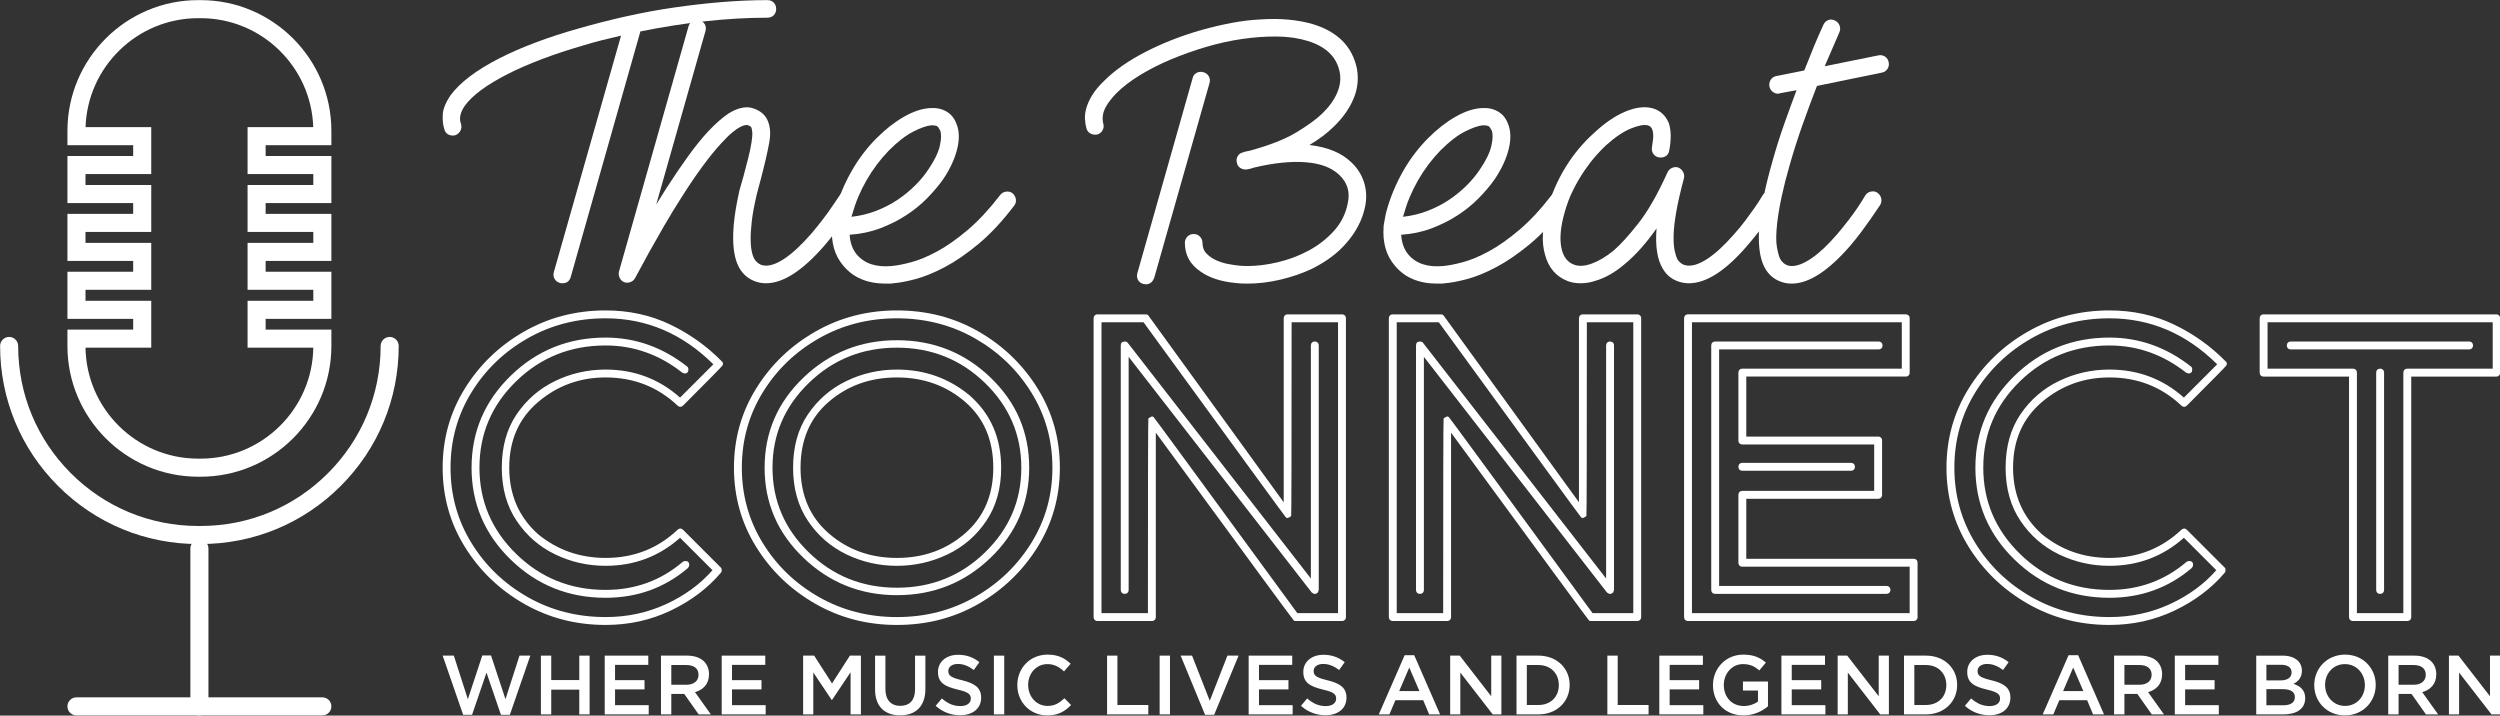
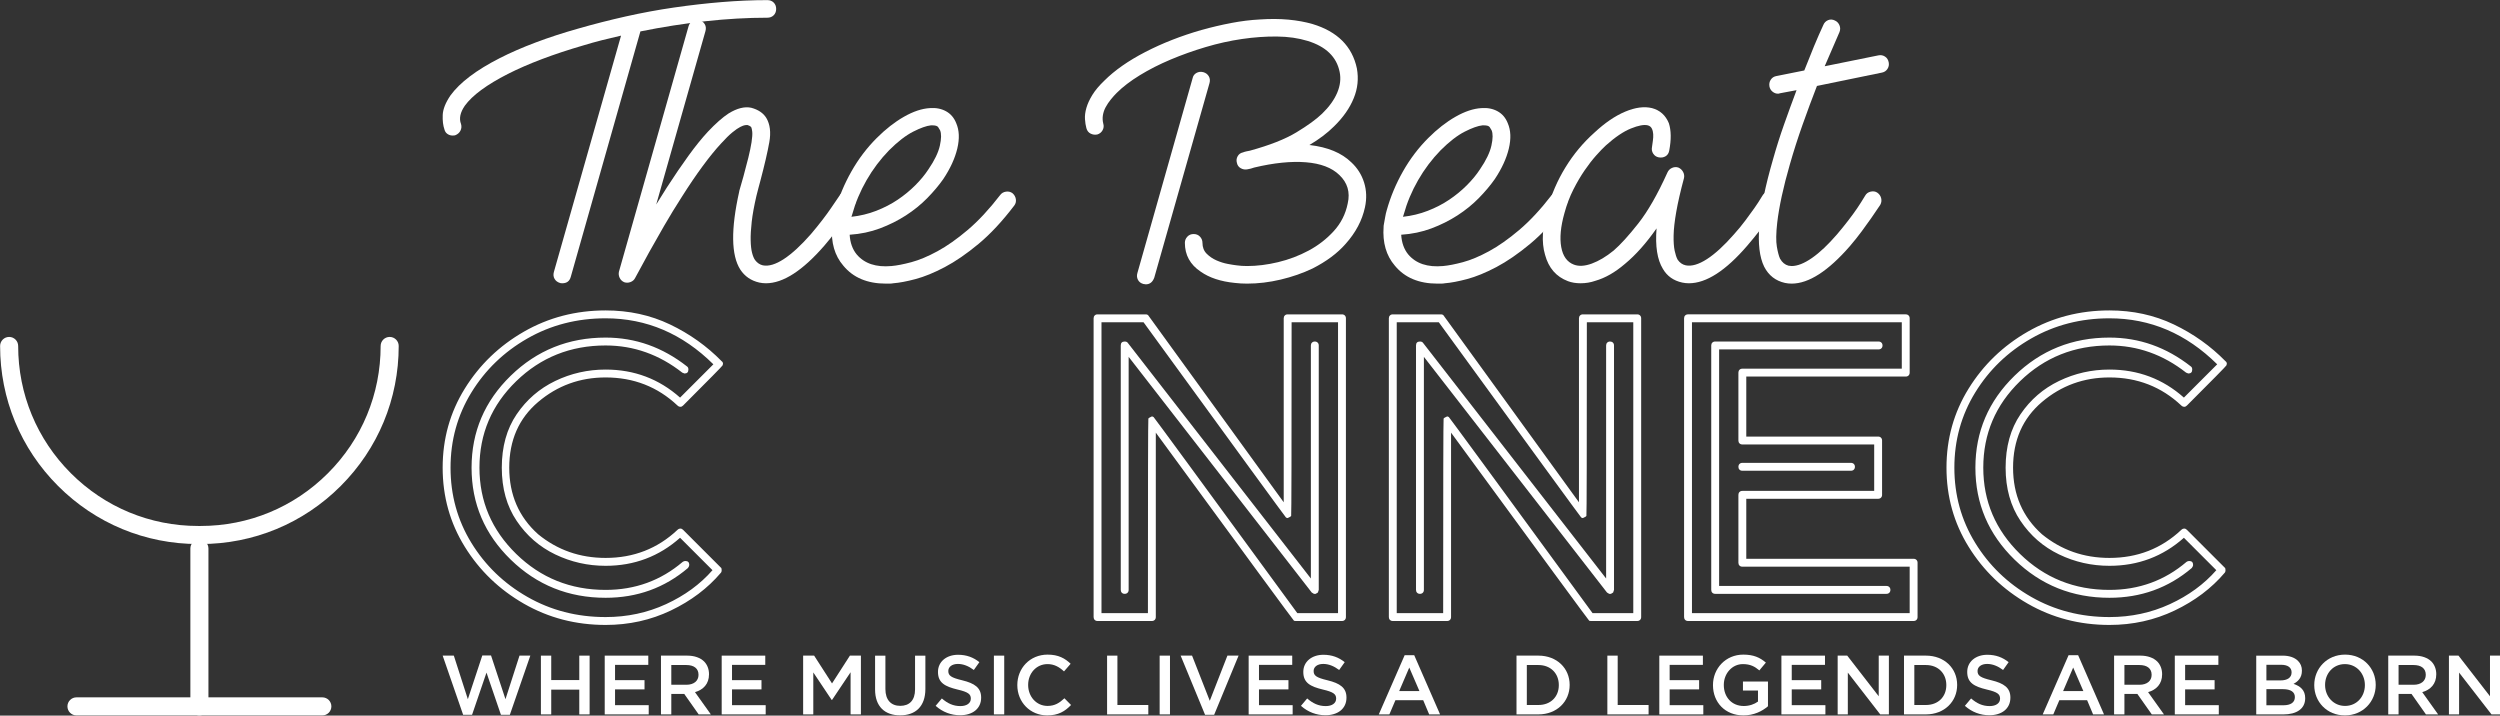
<svg xmlns="http://www.w3.org/2000/svg" width="100%" height="100%" viewBox="0 0 5698 1631" version="1.1" xml:space="preserve" style="fill-rule:evenodd;clip-rule:evenodd;stroke-linejoin:round;stroke-miterlimit:2;">
  <rect x="0" y="0" width="5698" height="1631" fill="#333333" stroke="none" />
  <g transform="matrix(1,0,0,1,-2984.5,-3351.58)">
    <g transform="matrix(4.167,0,0,4.167,0,0)">
      <g transform="matrix(1,0,0,1,1047.47,988.962)">
        <path d="M0,142.321C-20.287,142.321 -37.579,135.373 -51.872,121.476C-66.169,107.579 -73.317,90.807 -73.317,71.16C-73.317,51.514 -66.169,34.742 -51.872,20.845C-37.579,6.948 -20.287,-0 0,-0C16.292,-0 31.148,5.272 44.565,15.814C45.044,16.136 45.284,16.694 45.284,17.491C45.284,18.928 44.565,19.647 43.128,19.647L41.929,19.168C29.309,9.266 15.334,4.312 0,4.312C-19.168,4.312 -35.46,10.823 -48.878,23.84C-62.295,36.86 -69.004,52.633 -69.004,71.16C-69.004,89.531 -62.295,105.265 -48.878,118.361C-35.46,131.459 -19.168,138.007 0,138.007C16.131,138.007 30.189,132.898 42.169,122.674C42.648,122.356 43.128,122.195 43.607,122.195C45.044,122.195 45.763,122.913 45.763,124.351C45.763,124.83 45.523,125.392 45.044,126.028C32.263,136.892 17.251,142.321 0,142.321M0,152.863C11.819,152.863 22.84,150.508 33.064,145.795C43.285,141.085 51.753,134.894 58.461,127.225L40.731,109.495C29.231,119.72 15.652,124.83 0,124.83C-9.745,124.83 -18.928,122.756 -27.554,118.601C-36.179,114.449 -43.21,108.339 -48.638,100.272C-54.07,92.207 -56.784,82.503 -56.784,71.16C-56.784,59.66 -54.07,49.918 -48.638,41.929C-43.21,33.945 -36.179,27.876 -27.554,23.72C-18.928,19.569 -9.745,17.491 0,17.491C15.652,17.491 29.231,22.604 40.731,32.824L58.941,14.615C42.008,-2.157 22.361,-10.542 0,-10.542C-15.656,-10.542 -29.912,-6.866 -42.768,0.479C-55.627,7.828 -65.852,17.693 -73.437,30.07C-81.025,42.45 -84.817,56.148 -84.817,71.16C-84.817,86.177 -81.025,99.874 -73.437,112.251C-65.852,124.632 -55.627,134.496 -42.768,141.841C-29.912,149.191 -15.656,152.863 0,152.863M0,157.176C-16.292,157.176 -31.189,153.305 -44.685,145.556C-58.185,137.809 -68.966,127.428 -77.03,114.408C-85.098,101.391 -89.13,86.974 -89.13,71.16C-89.13,55.347 -85.098,40.934 -77.03,27.913C-68.966,14.896 -58.185,4.515 -44.685,-3.235C-31.189,-10.98 -16.292,-14.855 0,-14.855C12.778,-14.855 24.517,-12.297 35.221,-7.188C45.921,-2.074 55.347,4.634 63.493,12.939C63.973,13.261 64.212,13.74 64.212,14.376C64.212,14.537 64.13,14.817 63.973,15.214C63.812,15.614 56.624,22.923 42.408,37.138C41.929,37.617 41.45,37.857 40.971,37.857C40.331,37.857 39.773,37.617 39.294,37.138C28.43,26.918 15.334,21.803 0,21.803C-14.058,21.803 -26.356,26.278 -36.898,35.221C-47.44,44.169 -52.711,56.148 -52.711,71.16C-52.711,86.016 -47.44,98.156 -36.898,107.579C-26.356,116.204 -14.058,120.517 0,120.517C15.334,120.517 28.43,115.407 39.294,105.183C39.773,104.704 40.331,104.464 40.971,104.464C41.45,104.464 41.929,104.704 42.408,105.183L63.014,125.788C63.332,125.949 63.493,126.428 63.493,127.225C63.493,127.865 63.332,128.346 63.014,128.664C55.826,137.132 46.722,143.998 35.7,149.269C24.678,154.54 12.778,157.176 0,157.176" style="fill:white;fill-rule:nonzero;" />
      </g>
    </g>
    <g transform="matrix(4.167,0,0,4.167,0,0)">
      <g transform="matrix(1,0,0,1,1206.8,1010.77)">
-         <path d="M0,98.712C14.533,98.712 26.954,94.243 37.257,85.296C47.56,76.351 52.711,64.372 52.711,49.355C52.711,34.182 47.56,22.162 37.257,13.296C26.954,4.432 14.533,-0.002 0,-0.002C-14.537,-0.002 -26.954,4.432 -37.257,13.296C-47.56,22.162 -52.711,34.182 -52.711,49.355C-52.711,64.372 -47.56,76.351 -37.257,85.296C-26.954,94.243 -14.537,98.712 0,98.712M0,103.026C-9.745,103.026 -18.928,100.951 -27.554,96.796C-36.179,92.644 -43.209,86.534 -48.638,78.467C-54.07,70.402 -56.784,60.698 -56.784,49.355C-56.784,37.855 -54.07,28.114 -48.638,20.125C-43.209,12.14 -36.179,6.071 -27.554,1.916C-18.928,-2.236 -9.745,-4.314 0,-4.314C15.173,-4.314 28.43,0.399 39.773,9.822C51.274,19.885 57.024,33.063 57.024,49.355C57.024,60.698 54.306,70.402 48.878,78.467C43.446,86.534 36.378,92.644 27.674,96.796C18.966,100.951 9.741,103.026 0,103.026M0,115.005C18.846,115.005 34.899,108.577 48.159,95.718C61.415,82.862 68.046,67.407 68.046,49.355C68.046,31.307 61.415,15.854 48.159,2.993C34.899,-9.863 18.846,-16.293 0,-16.293C-18.849,-16.293 -34.903,-9.863 -48.159,2.993C-61.419,15.854 -68.046,31.307 -68.046,49.355C-68.046,67.407 -61.419,82.862 -48.159,95.718C-34.903,108.577 -18.849,115.005 0,115.005M0,119.078C-19.808,119.078 -36.819,112.291 -51.034,98.712C-65.253,85.137 -72.358,68.685 -72.358,49.355C-72.358,30.031 -65.253,13.577 -51.034,-0.002C-36.819,-13.576 -19.808,-20.366 0,-20.366C19.966,-20.366 37.018,-13.576 51.154,-0.002C65.29,13.577 72.358,30.031 72.358,49.355C72.358,68.685 65.29,85.137 51.154,98.712C37.018,112.291 19.966,119.078 0,119.078M0,131.059C15.652,131.059 29.908,127.386 42.768,120.036C55.624,112.691 65.889,102.827 73.556,90.446C81.223,78.069 85.057,64.372 85.057,49.355C85.057,34.343 81.223,20.645 73.556,8.265C65.889,-4.112 55.624,-13.977 42.768,-21.326C29.908,-28.671 15.652,-32.347 0,-32.347C-15.656,-32.347 -29.912,-28.671 -42.768,-21.326C-55.627,-13.977 -65.851,-4.112 -73.436,8.265C-81.025,20.645 -84.817,34.343 -84.817,49.355C-84.817,64.372 -81.025,78.069 -73.436,90.446C-65.851,102.827 -55.627,112.691 -42.768,120.036C-29.912,127.386 -15.656,131.059 0,131.059M0,135.371C-16.292,135.371 -31.189,131.5 -44.684,123.751C-58.185,116.004 -68.966,105.623 -77.03,92.603C-85.098,79.586 -89.13,65.169 -89.13,49.355C-89.13,33.542 -85.098,19.13 -77.03,6.108C-68.966,-6.909 -58.185,-17.29 -44.684,-25.039C-31.189,-32.785 -16.292,-36.659 0,-36.659C16.45,-36.659 31.387,-32.785 44.805,-25.039C58.222,-17.29 68.963,-6.909 77.03,6.108C85.094,19.13 89.13,33.542 89.13,49.355C89.13,65.169 85.094,79.586 77.03,92.603C68.963,105.623 58.222,116.004 44.805,123.751C31.387,131.5 16.45,135.371 0,135.371" style="fill:white;fill-rule:nonzero;" />
-       </g>
+         </g>
    </g>
    <g transform="matrix(4.167,0,0,4.167,0,0)">
      <g transform="matrix(1,0,0,1,1435.86,991.118)">
        <path d="M0,138.008L-0.959,138.008L-2.156,137.289L-102.308,8.386L-102.308,135.851C-102.308,136.492 -102.51,137.013 -102.907,137.409C-103.307,137.81 -103.828,138.008 -104.464,138.008C-105.104,138.008 -105.625,137.81 -106.021,137.409C-106.422,137.013 -106.621,136.492 -106.621,135.851L-106.621,2.156C-106.621,0.719 -105.901,0.001 -104.464,0.001C-103.667,0.001 -103.109,0.24 -102.787,0.719L-2.636,129.623L-2.636,2.156C-2.636,1.52 -2.437,1 -2.036,0.599C-1.64,0.203 -1.12,0.001 -0.479,0.001C0.157,0.001 0.677,0.203 1.078,0.599C1.475,1 1.677,1.52 1.677,2.156L1.677,135.851L1.198,137.289L0,138.008ZM12.219,148.55L12.219,-10.541L-13.178,-10.541C-13.178,59.743 -13.26,95.042 -13.418,95.36C-13.579,95.682 -14.219,96.078 -15.334,96.557C-15.656,96.557 -15.974,96.438 -16.292,96.198C-16.614,95.959 -42.569,60.379 -94.162,-10.541L-117.163,-10.541L-117.163,148.55L-91.765,148.55C-91.765,77.952 -91.687,42.492 -91.526,42.17C-91.369,41.852 -90.729,41.451 -89.609,40.971C-89.291,40.971 -88.972,41.091 -88.651,41.33C-88.332,41.571 -62.138,77.312 -10.063,148.55L12.219,148.55ZM14.376,152.863L-11.021,152.863C-11.343,152.863 -11.621,152.825 -11.86,152.743C-12.1,152.664 -37.298,118.361 -87.453,49.837L-87.453,150.707C-87.453,151.347 -87.655,151.867 -88.052,152.264C-88.452,152.664 -88.972,152.863 -89.609,152.863L-119.319,152.863C-119.959,152.863 -120.479,152.664 -120.877,152.264C-121.277,151.867 -121.475,151.347 -121.475,150.707L-121.475,-12.698C-121.475,-13.334 -121.277,-13.855 -120.877,-14.255C-120.479,-14.653 -119.959,-14.855 -119.319,-14.855L-92.964,-14.855C-92.166,-14.855 -91.608,-14.533 -91.286,-13.896L-17.491,87.933L-17.491,-12.698C-17.491,-13.334 -17.292,-13.855 -16.892,-14.255C-16.495,-14.653 -15.974,-14.855 -15.334,-14.855L14.376,-14.855C15.012,-14.855 15.533,-14.653 15.933,-14.255C16.33,-13.855 16.532,-13.334 16.532,-12.698L16.532,150.707C16.532,151.347 16.33,151.867 15.933,152.264C15.533,152.664 15.012,152.863 14.376,152.863" style="fill:white;fill-rule:nonzero;" />
      </g>
    </g>
    <g transform="matrix(4.167,0,0,4.167,0,0)">
      <g transform="matrix(1,0,0,1,1597.35,991.118)">
        <path d="M0,138.008L-0.959,138.008L-2.156,137.289L-102.308,8.386L-102.308,135.851C-102.308,136.492 -102.51,137.013 -102.907,137.409C-103.307,137.81 -103.828,138.008 -104.464,138.008C-105.104,138.008 -105.625,137.81 -106.021,137.409C-106.422,137.013 -106.621,136.492 -106.621,135.851L-106.621,2.156C-106.621,0.719 -105.901,0.001 -104.464,0.001C-103.667,0.001 -103.109,0.24 -102.787,0.719L-2.636,129.623L-2.636,2.156C-2.636,1.52 -2.437,1 -2.036,0.599C-1.64,0.203 -1.12,0.001 -0.479,0.001C0.157,0.001 0.677,0.203 1.078,0.599C1.475,1 1.677,1.52 1.677,2.156L1.677,135.851L1.198,137.289L0,138.008ZM12.219,148.55L12.219,-10.541L-13.178,-10.541C-13.178,59.743 -13.26,95.042 -13.418,95.36C-13.579,95.682 -14.219,96.078 -15.334,96.557C-15.656,96.557 -15.974,96.438 -16.292,96.198C-16.614,95.959 -42.569,60.379 -94.162,-10.541L-117.163,-10.541L-117.163,148.55L-91.765,148.55C-91.765,77.952 -91.687,42.492 -91.526,42.17C-91.369,41.852 -90.729,41.451 -89.609,40.971C-89.291,40.971 -88.972,41.091 -88.651,41.33C-88.332,41.571 -62.138,77.312 -10.063,148.55L12.219,148.55ZM14.376,152.863L-11.021,152.863C-11.343,152.863 -11.621,152.825 -11.86,152.743C-12.1,152.664 -37.298,118.361 -87.453,49.837L-87.453,150.707C-87.453,151.347 -87.655,151.867 -88.052,152.264C-88.452,152.664 -88.972,152.863 -89.609,152.863L-119.319,152.863C-119.959,152.863 -120.479,152.664 -120.877,152.264C-121.277,151.867 -121.475,151.347 -121.475,150.707L-121.475,-12.698C-121.475,-13.334 -121.277,-13.855 -120.877,-14.255C-120.479,-14.653 -119.959,-14.855 -119.319,-14.855L-92.964,-14.855C-92.166,-14.855 -91.608,-14.533 -91.286,-13.896L-17.491,87.933L-17.491,-12.698C-17.491,-13.334 -17.292,-13.855 -16.892,-14.255C-16.495,-14.653 -15.974,-14.855 -15.334,-14.855L14.376,-14.855C15.012,-14.855 15.533,-14.653 15.933,-14.255C16.33,-13.855 16.532,-13.334 16.532,-12.698L16.532,150.707C16.532,151.347 16.33,151.867 15.933,152.264C15.533,152.664 15.012,152.863 14.376,152.863" style="fill:white;fill-rule:nonzero;" />
      </g>
    </g>
    <g transform="matrix(4.167,0,0,4.167,0,0)">
      <g transform="matrix(1,0,0,1,1728.64,1058.44)">
        <path d="M0,3.356L-59.42,3.356C-60.06,3.356 -60.581,3.158 -60.978,2.757C-61.378,2.359 -61.576,1.839 -61.576,1.199C-61.576,0.563 -61.378,0.043 -60.978,-0.358C-60.581,-0.754 -60.06,-0.956 -59.42,-0.956L0,-0.956C0.636,-0.956 1.157,-0.754 1.557,-0.358C1.954,0.043 2.156,0.563 2.156,1.199C2.156,1.839 1.954,2.359 1.557,2.757C1.157,3.158 0.636,3.356 0,3.356M19.407,70.682L-74.276,70.682C-74.916,70.682 -75.436,70.484 -75.832,70.084C-76.233,69.687 -76.432,69.167 -76.432,68.525L-76.432,-65.169C-76.432,-65.805 -76.233,-66.326 -75.832,-66.726C-75.436,-67.123 -74.916,-67.325 -74.276,-67.325L15.094,-67.325C15.731,-67.325 16.251,-67.123 16.652,-66.726C17.049,-66.326 17.251,-65.805 17.251,-65.169C17.251,-64.529 17.049,-64.008 16.652,-63.611C16.251,-63.211 15.731,-63.012 15.094,-63.012L-72.119,-63.012L-72.119,66.37L19.407,66.37C20.043,66.37 20.564,66.572 20.965,66.969C21.361,67.369 21.563,67.89 21.563,68.525C21.563,69.167 21.361,69.687 20.965,70.084C20.564,70.484 20.043,70.682 19.407,70.682M32.106,81.225L32.106,55.828L-59.42,55.828C-60.06,55.828 -60.581,55.629 -60.978,55.229C-61.378,54.831 -61.576,54.311 -61.576,53.671L-61.576,16.534C-61.576,15.897 -61.378,15.377 -60.978,14.976C-60.581,14.58 -60.06,14.377 -59.42,14.377L12.698,14.377L12.698,-11.02L-59.42,-11.02C-60.06,-11.02 -60.581,-11.218 -60.978,-11.618C-61.378,-12.016 -61.576,-12.537 -61.576,-13.177L-61.576,-50.313C-61.576,-50.951 -61.378,-51.471 -60.978,-51.871C-60.581,-52.268 -60.06,-52.47 -59.42,-52.47L27.793,-52.47L27.793,-77.867L-86.974,-77.867L-86.974,81.225L32.106,81.225ZM34.262,85.537L-89.13,85.537C-89.77,85.537 -90.29,85.339 -90.688,84.938C-91.088,84.542 -91.286,84.022 -91.286,83.382L-91.286,-80.024C-91.286,-80.66 -91.088,-81.18 -90.688,-81.581C-90.29,-81.979 -89.77,-82.181 -89.13,-82.181L29.949,-82.181C30.586,-82.181 31.106,-81.979 31.507,-81.581C31.903,-81.18 32.106,-80.66 32.106,-80.024L32.106,-50.313C32.106,-49.673 31.903,-49.153 31.507,-48.756C31.106,-48.356 30.586,-48.158 29.949,-48.158L-57.264,-48.158L-57.264,-15.332L14.855,-15.332C15.491,-15.332 16.012,-15.131 16.412,-14.733C16.809,-14.333 17.011,-13.813 17.011,-13.177L17.011,16.534C17.011,17.174 16.809,17.694 16.412,18.091C16.012,18.491 15.491,18.69 14.855,18.69L-57.264,18.69L-57.264,51.515L34.262,51.515C34.899,51.515 35.419,51.716 35.819,52.114C36.217,52.515 36.418,53.035 36.418,53.671L36.418,83.382C36.418,84.022 36.217,84.542 35.819,84.938C35.419,85.339 34.899,85.537 34.262,85.537" style="fill:white;fill-rule:nonzero;" />
      </g>
    </g>
    <g transform="matrix(4.167,0,0,4.167,0,0)">
      <g transform="matrix(1,0,0,1,1870.01,988.962)">
        <path d="M0,142.321C-20.287,142.321 -37.58,135.373 -51.873,121.476C-66.17,107.579 -73.317,90.807 -73.317,71.16C-73.317,51.514 -66.17,34.742 -51.873,20.845C-37.58,6.948 -20.287,-0 0,-0C16.292,-0 31.146,5.272 44.564,15.814C45.043,16.136 45.283,16.694 45.283,17.491C45.283,18.928 44.564,19.647 43.127,19.647L41.93,19.168C29.309,9.266 15.334,4.312 0,4.312C-19.168,4.312 -35.461,10.823 -48.878,23.84C-62.295,36.86 -69.004,52.633 -69.004,71.16C-69.004,89.531 -62.295,105.265 -48.878,118.361C-35.461,131.459 -19.168,138.007 0,138.007C16.131,138.007 30.188,132.898 42.169,122.674C42.648,122.356 43.127,122.195 43.606,122.195C45.043,122.195 45.763,122.913 45.763,124.351C45.763,124.83 45.523,125.392 45.043,126.028C32.263,136.892 17.25,142.321 0,142.321M0,152.863C11.818,152.863 22.84,150.508 33.064,145.795C43.284,141.085 51.752,134.894 58.461,127.225L40.731,109.495C29.23,119.72 15.652,124.83 0,124.83C-9.745,124.83 -18.929,122.756 -27.554,118.601C-36.18,114.449 -43.211,108.339 -48.638,100.272C-54.071,92.207 -56.786,82.503 -56.786,71.16C-56.786,59.66 -54.071,49.918 -48.638,41.929C-43.211,33.945 -36.18,27.876 -27.554,23.72C-18.929,19.569 -9.745,17.491 0,17.491C15.652,17.491 29.23,22.604 40.731,32.824L58.94,14.615C42.008,-2.157 22.361,-10.542 0,-10.542C-15.657,-10.542 -29.913,-6.866 -42.769,0.479C-55.628,7.828 -65.852,17.693 -73.437,30.07C-81.025,42.45 -84.818,56.148 -84.818,71.16C-84.818,86.177 -81.025,99.874 -73.437,112.251C-65.852,124.632 -55.628,134.496 -42.769,141.841C-29.913,149.191 -15.657,152.863 0,152.863M0,157.176C-16.293,157.176 -31.189,153.305 -44.685,145.556C-58.185,137.809 -68.967,127.428 -77.031,114.408C-85.098,101.391 -89.131,86.974 -89.131,71.16C-89.131,55.347 -85.098,40.934 -77.031,27.913C-68.967,14.896 -58.185,4.515 -44.685,-3.235C-31.189,-10.98 -16.293,-14.855 0,-14.855C12.776,-14.855 24.517,-12.297 35.221,-7.188C45.92,-2.074 55.346,4.634 63.493,12.939C63.972,13.261 64.212,13.74 64.212,14.376C64.212,14.537 64.129,14.817 63.972,15.214C63.811,15.614 56.623,22.923 42.409,37.138C41.93,37.617 41.449,37.857 40.97,37.857C40.33,37.857 39.773,37.617 39.294,37.138C28.429,26.918 15.334,21.803 0,21.803C-14.058,21.803 -26.356,26.278 -36.898,35.221C-47.441,44.169 -52.711,56.148 -52.711,71.16C-52.711,86.016 -47.441,98.156 -36.898,107.579C-26.356,116.204 -14.058,120.517 0,120.517C15.334,120.517 28.429,115.407 39.294,105.183C39.773,104.704 40.33,104.464 40.97,104.464C41.449,104.464 41.93,104.704 42.409,105.183L63.014,125.788C63.332,125.949 63.493,126.428 63.493,127.225C63.493,127.865 63.332,128.346 63.014,128.664C55.825,137.132 46.721,143.998 35.7,149.269C24.678,154.54 12.776,157.176 0,157.176" style="fill:white;fill-rule:nonzero;" />
      </g>
    </g>
    <g transform="matrix(4.167,0,0,4.167,0,0)">
      <g transform="matrix(1,0,0,1,2018.07,991.118)">
-         <path d="M0,138.008C-0.64,138.008 -1.16,137.81 -1.557,137.409C-1.959,137.013 -2.157,136.492 -2.157,135.851L-2.157,17.012C-2.157,16.375 -1.959,15.855 -1.557,15.454C-1.16,15.058 -0.64,14.855 0,14.855C0.636,14.855 1.156,15.058 1.557,15.454C1.955,15.855 2.157,16.375 2.157,17.012L2.157,135.851C2.157,136.492 1.955,137.013 1.557,137.409C1.156,137.81 0.636,138.008 0,138.008M48.638,4.313L-48.878,4.313C-49.518,4.313 -50.038,4.115 -50.435,3.714C-50.835,3.318 -51.035,2.796 -51.035,2.156C-51.035,1.52 -50.835,1 -50.435,0.599C-50.038,0.203 -49.518,0.001 -48.878,0.001L48.638,0.001C49.274,0.001 49.795,0.203 50.195,0.599C50.592,1 50.794,1.52 50.794,2.156C50.794,2.796 50.592,3.318 50.195,3.714C49.795,4.115 49.274,4.313 48.638,4.313M12.699,148.55L12.699,17.012C12.699,16.375 12.897,15.855 13.298,15.454C13.694,15.058 14.215,14.855 14.855,14.855L61.576,14.855L61.576,-10.541L-61.577,-10.541L-61.577,14.855L-14.855,14.855C-14.219,14.855 -13.698,15.058 -13.298,15.454C-12.901,15.855 -12.699,16.375 -12.699,17.012L-12.699,148.55L12.699,148.55ZM14.855,152.863L-14.855,152.863C-15.495,152.863 -16.015,152.664 -16.413,152.264C-16.813,151.867 -17.012,151.347 -17.012,150.707L-17.012,19.168L-63.733,19.168C-64.373,19.168 -64.893,18.97 -65.291,18.569C-65.691,18.173 -65.889,17.652 -65.889,17.012L-65.889,-12.698C-65.889,-13.334 -65.691,-13.855 -65.291,-14.255C-64.893,-14.653 -64.373,-14.855 -63.733,-14.855L63.732,-14.855C64.211,-14.855 64.649,-14.653 65.05,-14.255C65.448,-13.855 65.65,-13.334 65.65,-12.698L65.65,17.012C65.65,17.652 65.448,18.173 65.05,18.569C64.649,18.97 64.129,19.168 63.493,19.168L17.012,19.168L17.012,150.707C17.012,151.347 16.809,151.867 16.413,152.264C16.012,152.664 15.491,152.863 14.855,152.863" style="fill:white;fill-rule:nonzero;" />
-       </g>
+         </g>
    </g>
    <g transform="matrix(4.167,0,0,4.167,0,0)">
      <g transform="matrix(1,0,0,1,1135.95,959.253)">
        <path d="M0,-154.874C1.41,-154.874 2.564,-154.423 3.462,-153.526C4.358,-152.629 4.809,-151.474 4.809,-150.063C4.809,-148.65 4.358,-147.497 3.462,-146.6C2.564,-145.702 1.41,-145.254 0,-145.254C-10.903,-145.254 -22.191,-144.61 -33.861,-143.33C-45.534,-142.047 -57.399,-140.185 -69.453,-137.751L-107.547,-3.463C-108.19,-1.155 -109.729,0 -112.164,0C-112.807,0 -113.255,-0.063 -113.511,-0.193C-114.794,-0.577 -115.756,-1.313 -116.396,-2.405C-117.039,-3.493 -117.166,-4.744 -116.781,-6.157L-80.034,-135.443C-83.497,-134.672 -86.993,-133.837 -90.52,-132.941C-94.049,-132.043 -97.479,-131.08 -100.812,-130.055C-117.103,-125.309 -130.826,-120.114 -141.984,-114.471C-153.528,-108.57 -161.353,-102.799 -165.455,-97.157C-168.023,-93.436 -168.727,-90.101 -167.572,-87.153C-167.187,-85.869 -167.283,-84.651 -167.861,-83.497C-168.437,-82.343 -169.37,-81.508 -170.65,-80.996C-170.909,-80.867 -171.42,-80.804 -172.19,-80.804C-173.217,-80.804 -174.147,-81.092 -174.979,-81.67C-175.815,-82.247 -176.359,-83.046 -176.614,-84.074C-177.384,-86.254 -177.703,-88.914 -177.576,-92.058C-177.45,-95.2 -176.037,-98.759 -173.344,-102.736C-168.215,-109.788 -159.236,-116.588 -146.409,-123.129C-140.638,-126.078 -134.096,-128.931 -126.785,-131.69C-119.475,-134.447 -111.716,-136.982 -103.506,-139.29C-95.041,-141.725 -86.383,-143.938 -77.533,-145.928C-68.684,-147.915 -59.834,-149.55 -50.984,-150.833C-42.133,-152.114 -33.413,-153.11 -24.819,-153.815C-16.227,-154.519 -7.955,-154.874 0,-154.874" style="fill:white;fill-rule:nonzero;" />
      </g>
    </g>
    <g transform="matrix(4.167,0,0,4.167,0,0)">
      <g transform="matrix(1,0,0,1,1135.18,814.961)">
        <path d="M0,144.292C-0.644,144.292 -1.251,144.262 -1.828,144.196C-2.405,144.132 -3.015,144.036 -3.656,143.907C-8.146,142.882 -11.61,140.51 -14.044,136.789C-19.047,128.968 -19.239,114.73 -14.622,94.078L-14.622,93.885L-12.313,85.806C-11.288,82.087 -10.389,78.657 -9.62,75.512C-8.85,72.371 -8.273,69.582 -7.888,67.144C-7.504,64.579 -7.377,62.689 -7.504,61.468C-7.633,60.25 -7.825,59.385 -8.08,58.87C-8.21,58.744 -8.402,58.582 -8.658,58.389C-8.917,58.198 -9.427,57.975 -10.197,57.717C-10.455,57.717 -10.87,57.75 -11.448,57.812C-12.025,57.879 -12.89,58.198 -14.044,58.775C-15.199,59.351 -16.642,60.346 -18.373,61.757C-20.105,63.17 -22.191,65.22 -24.626,67.913C-27.704,71.249 -31.042,75.353 -34.63,80.226C-38.223,85.102 -42.008,90.682 -45.981,96.964C-49.444,102.35 -52.715,107.708 -55.793,113.028C-58.872,118.353 -61.565,123.099 -63.874,127.266C-66.182,131.434 -68.746,136.148 -71.569,141.406C-72.08,142.435 -72.916,143.171 -74.07,143.618C-75.225,144.069 -76.379,144.099 -77.533,143.715C-78.688,143.204 -79.521,142.401 -80.034,141.31C-80.546,140.222 -80.675,139.097 -80.419,137.943L-42.326,3.656C-41.941,2.375 -41.172,1.413 -40.017,0.769C-38.863,0.128 -37.645,0 -36.362,0.384C-35.081,0.769 -34.119,1.509 -33.476,2.597C-32.836,3.688 -32.707,4.939 -33.092,6.348L-60.026,101.197L-54.254,91.963C-50.022,85.42 -46.047,79.586 -42.326,74.454C-38.607,69.326 -35.081,64.964 -31.745,61.371C-27.512,56.884 -23.731,53.55 -20.394,51.367C-15.776,48.548 -11.673,47.52 -8.08,48.29C-4.233,49.317 -1.477,51.175 0.192,53.868C2.242,57.331 2.789,61.757 1.827,67.144C0.865,72.53 -0.77,79.586 -3.078,88.307C-3.463,89.59 -3.818,90.903 -4.137,92.251C-4.459,93.597 -4.81,94.977 -5.195,96.386C-6.479,101.904 -7.344,106.65 -7.792,110.624C-8.243,114.601 -8.436,118 -8.369,120.821C-8.306,123.643 -8.051,125.919 -7.6,127.65C-7.152,129.382 -6.608,130.699 -5.964,131.594C-4.81,133.133 -3.4,134.095 -1.731,134.481C1.473,135.123 5.321,133.969 9.811,131.018C14.299,128.068 19.239,123.513 24.626,117.358C26.805,114.793 28.859,112.259 30.782,109.758C32.706,107.257 34.342,105.014 35.688,103.024C37.035,101.037 38.541,98.824 40.209,96.386C40.85,95.233 41.812,94.496 43.095,94.174C44.376,93.855 45.596,94.015 46.751,94.655C47.905,95.298 48.642,96.291 48.963,97.637C49.282,98.984 49.123,100.235 48.482,101.388C48.353,101.518 47.871,102.225 47.039,103.505C46.203,104.789 45.049,106.487 43.576,108.603C42.1,110.72 40.369,113.095 38.381,115.722C36.392,118.353 34.245,121.012 31.936,123.706C20.008,137.433 9.36,144.292 0,144.292" style="fill:white;fill-rule:nonzero;" />
      </g>
    </g>
    <g transform="matrix(4.167,0,0,4.167,0,0)">
      <g transform="matrix(1,0,0,1,1226.17,949.763)">
        <path d="M0,-76.892L-0.769,-76.892C-3.207,-76.634 -6.445,-75.48 -10.485,-73.43C-14.526,-71.376 -18.921,-67.976 -23.664,-63.234C-28.411,-58.357 -32.514,-52.907 -35.977,-46.88C-39.44,-40.849 -42.07,-34.567 -43.865,-28.026L-44.25,-26.871C-39.506,-27.382 -34.985,-28.474 -30.686,-30.141C-26.39,-31.807 -22.479,-33.827 -18.95,-36.202C-15.424,-38.574 -12.217,-41.204 -9.331,-44.091C-6.445,-46.976 -4.04,-49.892 -2.116,-52.844C1.218,-57.716 3.301,-62.046 4.136,-65.83C4.969,-69.612 5.002,-72.401 4.233,-74.2C3.974,-74.71 3.622,-75.288 3.175,-75.931C2.724,-76.571 1.665,-76.892 0,-76.892M-25.395,9.683C-35.529,9.683 -43.288,6.413 -48.675,-0.129C-53.418,-5.643 -55.471,-12.76 -54.831,-21.485L-54.831,-21.869C-54.831,-22.124 -54.798,-22.317 -54.735,-22.446C-54.669,-22.573 -54.639,-22.765 -54.639,-23.024C-54.38,-24.304 -54.158,-25.555 -53.965,-26.775C-53.773,-27.993 -53.484,-29.243 -53.099,-30.527C-51.046,-37.837 -48.098,-44.89 -44.25,-51.689C-40.402,-58.486 -35.785,-64.58 -30.397,-69.967C-25.524,-74.839 -20.556,-78.721 -15.488,-81.606C-10.422,-84.492 -5.708,-86.061 -1.347,-86.319C1.987,-86.575 4.936,-85.998 7.503,-84.588C10.068,-83.176 11.928,-80.996 13.082,-78.047C14.748,-74.2 14.94,-69.582 13.66,-64.194C12.376,-58.808 9.812,-53.228 5.964,-47.457C3.526,-43.994 0.608,-40.531 -2.789,-37.068C-6.189,-33.604 -10.07,-30.461 -14.429,-27.64C-18.791,-24.818 -23.538,-22.446 -28.666,-20.523C-33.797,-18.598 -39.314,-17.444 -45.212,-17.06C-44.956,-12.697 -43.672,-9.106 -41.364,-6.285C-37.131,-1.283 -30.783,0.833 -22.317,0.063C-19.368,-0.192 -15.746,-0.899 -11.447,-2.052C-7.152,-3.207 -2.405,-5.194 2.789,-8.016C7.984,-10.837 13.497,-14.717 19.336,-19.656C25.17,-24.593 31.101,-30.975 37.132,-38.799C37.901,-39.824 38.959,-40.435 40.306,-40.628C41.652,-40.819 42.837,-40.531 43.865,-39.761C44.89,-38.862 45.5,-37.771 45.693,-36.491C45.885,-35.208 45.597,-34.053 44.827,-33.028C38.286,-24.433 31.774,-17.444 25.3,-12.058C18.821,-6.67 12.665,-2.438 6.83,0.64C0.992,3.719 -4.329,5.902 -9.138,7.182C-13.948,8.466 -18.021,9.235 -21.355,9.491C-21.998,9.616 -22.672,9.683 -23.375,9.683L-25.395,9.683Z" style="fill:white;fill-rule:nonzero;" />
      </g>
    </g>
    <g transform="matrix(4.167,0,0,4.167,0,0)">
      <g transform="matrix(1,0,0,1,1342.95,814.576)">
        <path d="M0,145.254C-0.259,145.254 -0.481,145.221 -0.674,145.158C-0.866,145.092 -1.091,145.063 -1.347,145.063C-2.76,144.677 -3.751,143.908 -4.329,142.753C-4.906,141.6 -5.002,140.382 -4.617,139.099L25.588,32.514C25.844,31.233 26.549,30.271 27.704,29.628C28.858,28.988 30.139,28.858 31.552,29.244C32.833,29.628 33.794,30.368 34.438,31.456C35.078,32.547 35.207,33.797 34.823,35.208L4.617,141.6C3.719,144.038 2.179,145.254 0,145.254M55.408,144.87C54.254,144.87 53.099,144.837 51.945,144.773C50.791,144.707 49.699,144.614 48.674,144.485C40.979,143.715 34.756,141.665 30.013,138.328C24.241,134.481 21.355,129.223 21.355,122.552C21.355,121.272 21.803,120.147 22.702,119.185C23.598,118.224 24.752,117.743 26.165,117.743C27.574,117.743 28.729,118.224 29.628,119.185C30.524,120.147 30.975,121.272 30.975,122.552C30.975,124.99 31.744,126.978 33.284,128.517C34.823,130.055 36.617,131.276 38.67,132.172C40.72,133.07 42.774,133.711 44.826,134.095C46.877,134.481 48.482,134.739 49.636,134.866C50.532,134.994 51.464,135.092 52.426,135.154C53.388,135.22 54.38,135.25 55.408,135.25C60.795,135.25 66.438,134.546 72.339,133.134C78.237,131.724 83.816,129.607 89.076,126.785C94.334,123.965 98.918,120.407 102.832,116.107C106.743,111.812 109.277,106.777 110.432,101.004C111.841,94.849 110.302,89.654 105.814,85.422C101.708,81.447 95.618,79.139 87.537,78.495C79.457,77.854 70.03,78.816 59.256,81.38C58.613,81.64 58.005,81.831 57.428,81.958C56.851,82.087 56.241,82.217 55.601,82.343C54.317,82.601 53.099,82.409 51.945,81.766C50.791,81.125 50.085,80.164 49.829,78.879C49.444,77.599 49.57,76.378 50.214,75.225C50.854,74.07 51.816,73.366 53.099,73.108C53.74,72.852 54.38,72.66 55.023,72.531C55.663,72.404 56.304,72.276 56.947,72.146C67.721,69.197 76.187,65.863 82.343,62.142C88.5,58.423 93.18,55.023 96.387,51.945C100.235,48.227 102.992,44.412 104.66,40.498C106.326,36.588 106.776,32.772 106.007,29.051C104.338,20.844 98.503,15.198 88.5,12.121C83.497,10.582 77.918,9.782 71.761,9.715C65.605,9.653 59.223,10.101 52.619,11.063C46.011,12.025 39.374,13.501 32.706,15.488C26.036,17.478 19.654,19.754 13.563,22.317C7.47,24.885 1.857,27.738 -3.271,30.879C-8.402,34.023 -12.635,37.26 -15.969,40.595C-16.996,41.623 -18.055,42.806 -19.143,44.154C-20.234,45.5 -21.163,46.88 -21.933,48.29C-22.702,49.702 -23.216,51.176 -23.472,52.715C-23.73,54.254 -23.664,55.792 -23.279,57.333C-22.894,58.616 -23.024,59.834 -23.664,60.987C-24.307,62.142 -25.27,62.911 -26.55,63.297C-27.833,63.555 -29.051,63.392 -30.205,62.816C-31.359,62.238 -32.13,61.247 -32.514,59.834C-32.899,58.423 -33.157,56.789 -33.284,54.927C-33.413,53.07 -33.157,51.016 -32.514,48.77C-31.874,46.528 -30.783,44.154 -29.243,41.653C-27.704,39.152 -25.525,36.554 -22.702,33.862C-17.06,28.219 -9.59,22.991 -0.288,18.181C9.009,13.371 19.239,9.364 30.397,6.157C35.91,4.618 41.364,3.337 46.751,2.31C52.137,1.284 57.332,0.644 62.334,0.385C67.977,0 73.204,0.034 78.014,0.481C82.824,0.932 87.216,1.731 91.193,2.886C104.786,6.993 112.866,15.073 115.434,27.127C116.459,32.772 115.882,38.223 113.703,43.48C111.52,48.868 107.931,53.998 102.929,58.872C99.336,62.463 94.848,65.863 89.462,69.068L89.654,69.068C99.528,70.223 107.095,73.366 112.356,78.495C115.689,81.573 118.031,85.262 119.378,89.557C120.725,93.857 120.884,98.378 119.859,103.121C118.32,110.306 114.791,116.974 109.277,123.129C104.786,128.261 98.759,132.749 91.193,136.596C85.806,139.164 80.001,141.184 73.781,142.657C67.559,144.133 61.436,144.87 55.408,144.87" style="fill:white;fill-rule:nonzero;" />
      </g>
    </g>
    <g transform="matrix(4.167,0,0,4.167,0,0)">
      <g transform="matrix(1,0,0,1,1527.84,949.763)">
        <path d="M0,-76.892L-0.769,-76.892C-3.208,-76.634 -6.445,-75.48 -10.485,-73.43C-14.526,-71.376 -18.921,-67.976 -23.664,-63.234C-28.411,-58.357 -32.514,-52.907 -35.977,-46.88C-39.44,-40.849 -42.07,-34.567 -43.865,-28.026L-44.25,-26.871C-39.506,-27.382 -34.985,-28.474 -30.686,-30.141C-26.39,-31.807 -22.479,-33.827 -18.95,-36.202C-15.424,-38.574 -12.217,-41.204 -9.331,-44.091C-6.445,-46.976 -4.04,-49.892 -2.116,-52.844C1.218,-57.716 3.301,-62.046 4.136,-65.83C4.969,-69.612 5.002,-72.401 4.233,-74.2C3.974,-74.71 3.622,-75.288 3.175,-75.931C2.724,-76.571 1.665,-76.892 0,-76.892M-25.395,9.683C-35.529,9.683 -43.288,6.413 -48.675,-0.129C-53.418,-5.643 -55.471,-12.76 -54.831,-21.485L-54.831,-21.869C-54.831,-22.124 -54.798,-22.317 -54.735,-22.446C-54.669,-22.573 -54.639,-22.765 -54.639,-23.024C-54.38,-24.304 -54.158,-25.555 -53.965,-26.775C-53.773,-27.993 -53.484,-29.243 -53.099,-30.527C-51.046,-37.837 -48.098,-44.89 -44.25,-51.689C-40.402,-58.486 -35.785,-64.58 -30.397,-69.967C-25.524,-74.839 -20.556,-78.721 -15.488,-81.606C-10.422,-84.492 -5.708,-86.061 -1.347,-86.319C1.987,-86.575 4.936,-85.998 7.503,-84.588C10.068,-83.176 11.928,-80.996 13.082,-78.047C14.748,-74.2 14.94,-69.582 13.66,-64.194C12.376,-58.808 9.812,-53.228 5.964,-47.457C3.526,-43.994 0.608,-40.531 -2.789,-37.068C-6.189,-33.604 -10.07,-30.461 -14.429,-27.64C-18.791,-24.818 -23.538,-22.446 -28.666,-20.523C-33.797,-18.598 -39.314,-17.444 -45.212,-17.06C-44.956,-12.697 -43.672,-9.106 -41.364,-6.285C-37.131,-1.283 -30.783,0.833 -22.317,0.063C-19.368,-0.192 -15.746,-0.899 -11.447,-2.052C-7.152,-3.207 -2.405,-5.194 2.789,-8.016C7.984,-10.837 13.497,-14.717 19.336,-19.656C25.17,-24.593 31.101,-30.975 37.131,-38.799C37.901,-39.824 38.959,-40.435 40.306,-40.628C41.652,-40.819 42.837,-40.531 43.865,-39.761C44.89,-38.862 45.5,-37.771 45.693,-36.491C45.885,-35.208 45.597,-34.053 44.827,-33.028C38.286,-24.433 31.774,-17.444 25.3,-12.058C18.821,-6.67 12.665,-2.438 6.83,0.64C0.992,3.719 -4.329,5.902 -9.138,7.182C-13.948,8.466 -18.021,9.235 -21.355,9.491C-21.998,9.616 -22.672,9.683 -23.375,9.683L-25.395,9.683Z" style="fill:white;fill-rule:nonzero;" />
      </g>
    </g>
    <g transform="matrix(4.167,0,0,4.167,0,0)">
      <g transform="matrix(1,0,0,1,1686.94,911.863)">
        <path d="M0,-2.054C1.025,-1.41 1.699,-0.448 2.02,0.832C2.339,2.116 2.18,3.333 1.54,4.487C1.54,4.617 1.089,5.323 0.193,6.604C-0.707,7.887 -1.861,9.586 -3.27,11.701C-4.683,13.818 -6.415,16.194 -8.465,18.82C-10.518,21.451 -12.698,24.111 -15.006,26.804C-26.808,40.531 -37.453,47.39 -46.943,47.39C-47.586,47.39 -48.193,47.36 -48.771,47.295C-49.348,47.231 -49.958,47.135 -50.599,47.005C-55.345,45.98 -58.871,43.479 -61.18,39.502C-64.258,34.5 -65.412,27.127 -64.643,17.377C-70.289,25.458 -76.06,31.936 -81.958,36.808C-87.345,41.426 -92.732,44.504 -98.119,46.044C-100.686,46.942 -103.38,47.39 -106.199,47.39C-108.766,47.39 -111.075,47.005 -113.125,46.236C-119.54,43.801 -123.707,38.991 -125.63,31.806C-126.655,28.343 -127.041,24.496 -126.785,20.264C-126.526,16.031 -125.694,11.48 -124.284,6.604C-122.102,-1.347 -118.834,-8.883 -114.472,-16.002C-110.113,-23.121 -104.852,-29.436 -98.696,-34.952C-92.924,-40.34 -87.282,-44.187 -81.766,-46.496C-76.253,-48.805 -71.377,-49.444 -67.144,-48.419C-62.785,-47.266 -59.707,-44.505 -57.909,-40.147C-56.629,-36.17 -56.563,-31.168 -57.717,-25.141C-57.976,-23.728 -58.649,-22.703 -59.737,-22.062C-60.828,-21.42 -62.078,-21.227 -63.489,-21.485C-64.772,-21.741 -65.767,-22.414 -66.47,-23.505C-67.177,-24.593 -67.402,-25.781 -67.144,-27.064C-67.018,-28.09 -66.856,-29.244 -66.663,-30.527C-66.47,-31.808 -66.407,-33.028 -66.47,-34.183C-66.536,-35.338 -66.792,-36.363 -67.24,-37.261C-67.691,-38.157 -68.427,-38.734 -69.452,-38.992C-71.506,-39.503 -74.584,-38.927 -78.688,-37.261C-82.794,-35.593 -87.345,-32.514 -92.347,-28.026C-93.886,-26.613 -95.684,-24.756 -97.734,-22.447C-99.787,-20.139 -101.87,-17.445 -103.986,-14.366C-106.103,-11.288 -108.156,-7.793 -110.143,-3.881C-112.133,0.033 -113.768,4.361 -115.049,9.105C-117.102,16.415 -117.68,22.572 -116.78,27.574C-115.885,32.576 -113.576,35.783 -109.854,37.194C-107.161,38.221 -103.891,38.03 -100.043,36.617C-96.195,35.207 -92.221,32.835 -88.115,29.498C-84.396,26.293 -79.908,21.354 -74.647,14.684C-69.389,8.017 -64.066,-1.285 -58.679,-13.213C-58.168,-14.366 -57.332,-15.2 -56.178,-15.714C-55.023,-16.225 -53.869,-16.29 -52.715,-15.906C-51.561,-15.391 -50.695,-14.589 -50.117,-13.501C-49.54,-12.409 -49.381,-11.288 -49.636,-10.134C-51.561,-2.949 -52.973,3.206 -53.869,8.335C-54.768,13.467 -55.249,17.763 -55.312,21.226C-55.378,24.689 -55.186,27.478 -54.735,29.594C-54.287,31.711 -53.742,33.347 -53.099,34.5C-51.945,36.169 -50.472,37.194 -48.674,37.579C-45.47,38.221 -41.622,37.098 -37.131,34.212C-32.643,31.325 -27.704,26.804 -22.317,20.648C-20.009,18.084 -17.925,15.55 -16.064,13.049C-14.206,10.548 -12.571,8.305 -11.159,6.315C-9.748,4.328 -8.272,2.053 -6.734,-0.515C-6.093,-1.669 -5.098,-2.405 -3.751,-2.728C-2.405,-3.046 -1.154,-2.823 0,-2.054" style="fill:white;fill-rule:nonzero;" />
      </g>
    </g>
    <g transform="matrix(4.167,0,0,4.167,0,0)">
      <g transform="matrix(1,0,0,1,1749.28,935.849)">
        <path d="M0,-97.417C0.255,-96.132 0.03,-94.946 -0.674,-93.857C-1.38,-92.766 -2.375,-92.093 -3.656,-91.837L-39.248,-84.527C-41.941,-77.6 -44.572,-70.513 -47.136,-63.268C-49.703,-56.02 -52.012,-48.805 -54.062,-41.624C-57.654,-29.181 -59.963,-18.537 -60.988,-9.687C-61.631,-3.916 -61.694,0.447 -61.181,3.396C-60.669,6.348 -60.092,8.526 -59.449,9.937C-58.294,11.99 -56.755,13.273 -54.832,13.784C-54.576,13.784 -54.287,13.818 -53.966,13.881C-53.647,13.947 -53.358,13.977 -53.1,13.977C-49.895,13.977 -46.174,12.503 -41.941,9.552C-37.709,6.604 -33.158,2.307 -28.282,-3.339C-26.102,-5.903 -24.049,-8.436 -22.125,-10.938C-20.201,-13.438 -18.566,-15.681 -17.219,-17.671C-15.872,-19.658 -14.43,-21.934 -12.89,-24.501C-12.25,-25.655 -11.255,-26.392 -9.908,-26.714C-8.561,-27.033 -7.377,-26.873 -6.349,-26.233C-5.195,-25.464 -4.459,-24.435 -4.137,-23.154C-3.818,-21.871 -3.978,-20.653 -4.618,-19.5C-4.747,-19.37 -5.228,-18.663 -6.06,-17.383C-6.896,-16.099 -8.051,-14.401 -9.524,-12.285C-11,-10.168 -12.731,-7.763 -14.718,-5.07C-16.708,-2.377 -18.854,0.317 -21.163,3.011C-33.092,16.736 -43.739,23.597 -53.1,23.597C-53.743,23.597 -54.351,23.564 -54.927,23.5C-55.505,23.434 -56.115,23.341 -56.755,23.211C-61.887,22.058 -65.671,19.109 -68.106,14.362C-73.235,3.973 -71.633,-15.586 -63.297,-44.317C-61.502,-50.729 -59.482,-57.111 -57.236,-63.46C-54.994,-69.809 -52.715,-76.062 -50.406,-82.218L-59.641,-80.487C-59.77,-80.357 -60.092,-80.294 -60.603,-80.294C-61.631,-80.294 -62.593,-80.645 -63.489,-81.352C-64.388,-82.056 -64.965,-82.988 -65.22,-84.141C-65.479,-85.552 -65.254,-86.802 -64.547,-87.893C-63.843,-88.982 -62.849,-89.654 -61.565,-89.914L-46.174,-92.992C-44.379,-97.61 -42.615,-102.001 -40.883,-106.17C-39.151,-110.338 -37.453,-114.217 -35.785,-117.81C-35.274,-119.091 -34.408,-119.989 -33.187,-120.504C-31.97,-121.014 -30.72,-120.951 -29.436,-120.311C-28.282,-119.797 -27.449,-118.931 -26.935,-117.713C-26.424,-116.493 -26.424,-115.242 -26.935,-113.962L-35.015,-95.3L-5.579,-101.264C-4.299,-101.52 -3.112,-101.294 -2.021,-100.59C-0.932,-99.885 -0.259,-98.826 0,-97.417" style="fill:white;fill-rule:nonzero;" />
      </g>
    </g>
    <g transform="matrix(4.167,0,0,4.167,0,0)">
      <g transform="matrix(1,0,0,1,958.344,1195.21)">
        <path d="M0,-32.287L6.109,-32.287L13.779,-8.451L21.678,-32.379L26.455,-32.379L34.354,-8.451L42.024,-32.287L47.949,-32.287L36.742,0.092L31.874,0.092L23.975,-23.01L16.075,0.092L11.206,0.092L0,-32.287Z" style="fill:white;fill-rule:nonzero;" />
      </g>
    </g>
    <g transform="matrix(4.167,0,0,4.167,0,0)">
      <g transform="matrix(1,0,0,1,1012.08,1195.07)">
        <path d="M0,-32.15L5.649,-32.15L5.649,-18.785L20.989,-18.785L20.989,-32.15L26.638,-32.15L26.638,0L20.989,0L20.989,-13.549L5.649,-13.549L5.649,0L0,0L0,-32.15Z" style="fill:white;fill-rule:nonzero;" />
      </g>
    </g>
    <g transform="matrix(4.167,0,0,4.167,0,0)">
      <g transform="matrix(1,0,0,1,1046.98,1195.07)">
        <path d="M0,-32.15L23.836,-32.15L23.836,-27.097L5.649,-27.097L5.649,-18.739L21.77,-18.739L21.77,-13.686L5.649,-13.686L5.649,-5.052L24.066,-5.052L24.066,0L0,0L0,-32.15Z" style="fill:white;fill-rule:nonzero;" />
      </g>
    </g>
    <g transform="matrix(4.167,0,0,4.167,0,0)">
      <g transform="matrix(1,0,0,1,1091.67,1179.13)">
        <path d="M0,-0.276C4.041,-0.276 6.614,-2.388 6.614,-5.65L6.614,-5.742C6.614,-9.186 4.133,-11.069 -0.046,-11.069L-8.267,-11.069L-8.267,-0.276L0,-0.276ZM-13.916,-16.213L0.413,-16.213C4.455,-16.213 7.624,-15.019 9.691,-12.998C11.39,-11.253 12.354,-8.865 12.354,-6.063L12.354,-5.971C12.354,-0.689 9.185,2.48 4.684,3.766L13.365,15.937L6.705,15.937L-1.194,4.73L-8.267,4.73L-8.267,15.937L-13.916,15.937L-13.916,-16.213Z" style="fill:white;fill-rule:nonzero;" />
      </g>
    </g>
    <g transform="matrix(4.167,0,0,4.167,0,0)">
      <g transform="matrix(1,0,0,1,1110.96,1195.07)">
        <path d="M0,-32.15L23.837,-32.15L23.837,-27.097L5.649,-27.097L5.649,-18.739L21.77,-18.739L21.77,-13.686L5.649,-13.686L5.649,-5.052L24.066,-5.052L24.066,0L0,0L0,-32.15Z" style="fill:white;fill-rule:nonzero;" />
      </g>
    </g>
    <g transform="matrix(4.167,0,0,4.167,0,0)">
      <g transform="matrix(1,0,0,1,1155.51,1195.07)">
        <path d="M0,-32.15L6.016,-32.15L15.799,-16.948L25.582,-32.15L31.599,-32.15L31.599,0L25.949,0L25.949,-23.056L15.799,-7.899L15.615,-7.899L5.557,-22.965L5.557,0L0,0L0,-32.15Z" style="fill:white;fill-rule:nonzero;" />
      </g>
    </g>
    <g transform="matrix(4.167,0,0,4.167,0,0)">
      <g transform="matrix(1,0,0,1,1194.86,1177.07)">
        <path d="M0,4.364L0,-14.145L5.649,-14.145L5.649,4.135C5.649,10.105 8.726,13.32 13.779,13.32C18.785,13.32 21.862,10.289 21.862,4.364L21.862,-14.145L27.511,-14.145L27.511,4.089C27.511,13.687 22.091,18.509 13.687,18.509C5.328,18.509 0,13.687 0,4.364" style="fill:white;fill-rule:nonzero;" />
      </g>
    </g>
    <g transform="matrix(4.167,0,0,4.167,0,0)">
      <g transform="matrix(1,0,0,1,1227.98,1167.6)">
        <path d="M0,22.781L3.398,18.739C6.475,21.403 9.553,22.919 13.549,22.919C17.039,22.919 19.244,21.311 19.244,18.877L19.244,18.785C19.244,16.489 17.958,15.249 11.987,13.871C5.144,12.218 1.286,10.196 1.286,4.272L1.286,4.18C1.286,-1.332 5.879,-5.143 12.263,-5.143C16.948,-5.143 20.668,-3.719 23.928,-1.101L20.897,3.169C18.004,1.011 15.11,-0.138 12.171,-0.138C8.864,-0.138 6.935,1.562 6.935,3.675L6.935,3.767C6.935,6.247 8.405,7.349 14.559,8.818C21.357,10.472 24.893,12.906 24.893,18.234L24.893,18.326C24.893,24.343 20.162,27.924 13.411,27.924C8.496,27.924 3.858,26.225 0,22.781" style="fill:white;fill-rule:nonzero;" />
      </g>
    </g>
    <g transform="matrix(4.167,0,0,4.167,0,0)">
      <g transform="matrix(1,0,0,1,0,357.99)">
        <rect x="1259.85" y="804.93" width="5.649" height="32.15" style="fill:white;" />
      </g>
    </g>
    <g transform="matrix(4.167,0,0,4.167,0,0)">
      <g transform="matrix(1,0,0,1,1272.66,1178.9)">
        <path d="M0,0.183L0,0.091C0,-9.048 6.843,-16.534 16.58,-16.534C22.505,-16.534 26.087,-14.468 29.164,-11.529L25.536,-7.349C22.964,-9.738 20.208,-11.345 16.534,-11.345C10.38,-11.345 5.925,-6.292 5.925,-0.001L5.925,0.091C5.925,6.383 10.38,11.528 16.534,11.528C20.484,11.528 23.01,9.92 25.766,7.348L29.394,11.023C26.041,14.513 22.367,16.717 16.35,16.717C6.981,16.717 0,9.414 0,0.183" style="fill:white;fill-rule:nonzero;" />
      </g>
    </g>
    <g transform="matrix(4.167,0,0,4.167,0,0)">
      <g transform="matrix(1,0,0,1,1321.76,1195.07)">
        <path d="M0,-32.15L5.649,-32.15L5.649,-5.144L22.55,-5.144L22.55,0L0,0L0,-32.15Z" style="fill:white;fill-rule:nonzero;" />
      </g>
    </g>
    <g transform="matrix(4.167,0,0,4.167,0,0)">
      <g transform="matrix(1,0,0,1,0,357.99)">
        <rect x="1350.51" y="804.93" width="5.649" height="32.15" style="fill:white;" />
      </g>
    </g>
    <g transform="matrix(4.167,0,0,4.167,0,0)">
      <g transform="matrix(1,0,0,1,1361.99,1195.3)">
        <path d="M0,-32.379L6.246,-32.379L15.937,-7.669L25.582,-32.379L31.69,-32.379L18.325,0L13.365,0L0,-32.379Z" style="fill:white;fill-rule:nonzero;" />
      </g>
    </g>
    <g transform="matrix(4.167,0,0,4.167,0,0)">
      <g transform="matrix(1,0,0,1,1399.19,1195.07)">
        <path d="M0,-32.15L23.837,-32.15L23.837,-27.097L5.649,-27.097L5.649,-18.739L21.77,-18.739L21.77,-13.686L5.649,-13.686L5.649,-5.052L24.066,-5.052L24.066,0L0,0L0,-32.15Z" style="fill:white;fill-rule:nonzero;" />
      </g>
    </g>
    <g transform="matrix(4.167,0,0,4.167,0,0)">
      <g transform="matrix(1,0,0,1,1427.8,1167.6)">
        <path d="M0,22.781L3.399,18.739C6.476,21.403 9.554,22.919 13.55,22.919C17.04,22.919 19.244,21.311 19.244,18.877L19.244,18.785C19.244,16.489 17.959,15.249 11.988,13.871C5.144,12.218 1.286,10.196 1.286,4.272L1.286,4.18C1.286,-1.332 5.879,-5.143 12.263,-5.143C16.948,-5.143 20.668,-3.719 23.929,-1.101L20.898,3.169C18.005,1.011 15.111,-0.138 12.172,-0.138C8.864,-0.138 6.935,1.562 6.935,3.675L6.935,3.767C6.935,6.247 8.405,7.349 14.559,8.818C21.357,10.472 24.893,12.906 24.893,18.234L24.893,18.326C24.893,24.343 20.163,27.924 13.411,27.924C8.497,27.924 3.858,26.225 0,22.781" style="fill:white;fill-rule:nonzero;" />
      </g>
    </g>
    <g transform="matrix(4.167,0,0,4.167,0,0)">
      <g transform="matrix(1,0,0,1,1492.6,1175.46)">
        <path d="M0,6.843L-5.557,-6.016L-11.068,6.843L0,6.843ZM-8.083,-12.768L-2.848,-12.768L11.299,19.611L5.328,19.611L2.066,11.85L-13.135,11.85L-16.442,19.611L-22.229,19.611L-8.083,-12.768Z" style="fill:white;fill-rule:nonzero;" />
      </g>
    </g>
    <g transform="matrix(4.167,0,0,4.167,0,0)">
      <g transform="matrix(1,0,0,1,1509.41,1195.07)">
-         <path d="M0,-32.15L5.235,-32.15L22.459,-9.921L22.459,-32.15L28.016,-32.15L28.016,0L23.286,0L5.557,-22.873L5.557,0L0,0L0,-32.15Z" style="fill:white;fill-rule:nonzero;" />
-       </g>
+         </g>
    </g>
    <g transform="matrix(4.167,0,0,4.167,0,0)">
      <g transform="matrix(1,0,0,1,1557.68,1168.06)">
        <path d="M0,21.863C6.752,21.863 11.161,17.315 11.161,11.023L11.161,10.932C11.161,4.64 6.752,0.001 0,0.001L-6.338,0.001L-6.338,21.863L0,21.863ZM-11.987,-5.143L0,-5.143C10.104,-5.143 17.086,1.792 17.086,10.84L17.086,10.932C17.086,19.979 10.104,27.006 0,27.006L-11.987,27.006L-11.987,-5.143Z" style="fill:white;fill-rule:nonzero;" />
      </g>
    </g>
    <g transform="matrix(4.167,0,0,4.167,0,0)">
      <g transform="matrix(1,0,0,1,1595.39,1195.07)">
        <path d="M0,-32.15L5.649,-32.15L5.649,-5.144L22.55,-5.144L22.55,0L0,0L0,-32.15Z" style="fill:white;fill-rule:nonzero;" />
      </g>
    </g>
    <g transform="matrix(4.167,0,0,4.167,0,0)">
      <g transform="matrix(1,0,0,1,1623.81,1195.07)">
        <path d="M0,-32.15L23.836,-32.15L23.836,-27.097L5.649,-27.097L5.649,-18.739L21.77,-18.739L21.77,-13.686L5.649,-13.686L5.649,-5.052L24.066,-5.052L24.066,0L0,0L0,-32.15Z" style="fill:white;fill-rule:nonzero;" />
      </g>
    </g>
    <g transform="matrix(4.167,0,0,4.167,0,0)">
      <g transform="matrix(1,0,0,1,1653.16,1178.9)">
        <path d="M0,0.183L0,0.091C0,-8.911 6.889,-16.534 16.58,-16.534C22.183,-16.534 25.627,-14.973 28.935,-12.171L25.352,-7.9C22.872,-10.013 20.438,-11.345 16.35,-11.345C10.426,-11.345 5.925,-6.155 5.925,-0.001L5.925,0.091C5.925,6.705 10.288,11.573 16.855,11.573C19.886,11.573 22.642,10.609 24.618,9.139L24.618,3.122L16.396,3.122L16.396,-1.792L30.082,-1.792L30.082,11.711C26.914,14.421 22.367,16.717 16.672,16.717C6.613,16.717 0,9.552 0,0.183" style="fill:white;fill-rule:nonzero;" />
      </g>
    </g>
    <g transform="matrix(4.167,0,0,4.167,0,0)">
      <g transform="matrix(1,0,0,1,1690.59,1195.07)">
        <path d="M0,-32.15L23.837,-32.15L23.837,-27.097L5.649,-27.097L5.649,-18.739L21.77,-18.739L21.77,-13.686L5.649,-13.686L5.649,-5.052L24.066,-5.052L24.066,0L0,0L0,-32.15Z" style="fill:white;fill-rule:nonzero;" />
      </g>
    </g>
    <g transform="matrix(4.167,0,0,4.167,0,0)">
      <g transform="matrix(1,0,0,1,1721.36,1195.07)">
        <path d="M0,-32.15L5.235,-32.15L22.459,-9.921L22.459,-32.15L28.016,-32.15L28.016,0L23.286,0L5.557,-22.873L5.557,0L0,0L0,-32.15Z" style="fill:white;fill-rule:nonzero;" />
      </g>
    </g>
    <g transform="matrix(4.167,0,0,4.167,0,0)">
      <g transform="matrix(1,0,0,1,1769.63,1168.06)">
        <path d="M0,21.863C6.752,21.863 11.161,17.315 11.161,11.023L11.161,10.932C11.161,4.64 6.752,0.001 0,0.001L-6.338,0.001L-6.338,21.863L0,21.863ZM-11.987,-5.143L0,-5.143C10.104,-5.143 17.086,1.792 17.086,10.84L17.086,10.932C17.086,19.979 10.104,27.006 0,27.006L-11.987,27.006L-11.987,-5.143Z" style="fill:white;fill-rule:nonzero;" />
      </g>
    </g>
    <g transform="matrix(4.167,0,0,4.167,0,0)">
      <g transform="matrix(1,0,0,1,1790.94,1167.6)">
        <path d="M0,22.781L3.399,18.739C6.476,21.403 9.553,22.919 13.55,22.919C17.04,22.919 19.244,21.311 19.244,18.877L19.244,18.785C19.244,16.489 17.959,15.249 11.988,13.871C5.144,12.218 1.286,10.196 1.286,4.272L1.286,4.18C1.286,-1.332 5.879,-5.143 12.263,-5.143C16.948,-5.143 20.668,-3.719 23.929,-1.101L20.898,3.169C18.005,1.011 15.111,-0.138 12.172,-0.138C8.864,-0.138 6.935,1.562 6.935,3.675L6.935,3.767C6.935,6.247 8.405,7.349 14.559,8.818C21.357,10.472 24.893,12.906 24.893,18.234L24.893,18.326C24.893,24.343 20.163,27.924 13.411,27.924C8.497,27.924 3.858,26.225 0,22.781" style="fill:white;fill-rule:nonzero;" />
      </g>
    </g>
    <g transform="matrix(4.167,0,0,4.167,0,0)">
      <g transform="matrix(1,0,0,1,1855.74,1175.46)">
        <path d="M0,6.843L-5.557,-6.016L-11.068,6.843L0,6.843ZM-8.083,-12.768L-2.848,-12.768L11.299,19.611L5.328,19.611L2.066,11.85L-13.135,11.85L-16.442,19.611L-22.229,19.611L-8.083,-12.768Z" style="fill:white;fill-rule:nonzero;" />
      </g>
    </g>
    <g transform="matrix(4.167,0,0,4.167,0,0)">
      <g transform="matrix(1,0,0,1,1886.47,1179.13)">
        <path d="M0,-0.276C4.042,-0.276 6.614,-2.388 6.614,-5.65L6.614,-5.742C6.614,-9.186 4.134,-11.069 -0.046,-11.069L-8.266,-11.069L-8.266,-0.276L0,-0.276ZM-13.916,-16.213L0.414,-16.213C4.455,-16.213 7.624,-15.019 9.691,-12.998C11.39,-11.253 12.355,-8.865 12.355,-6.063L12.355,-5.971C12.355,-0.689 9.186,2.48 4.684,3.766L13.365,15.937L6.706,15.937L-1.194,4.73L-8.266,4.73L-8.266,15.937L-13.916,15.937L-13.916,-16.213Z" style="fill:white;fill-rule:nonzero;" />
      </g>
    </g>
    <g transform="matrix(4.167,0,0,4.167,0,0)">
      <g transform="matrix(1,0,0,1,1905.76,1195.07)">
        <path d="M0,-32.15L23.837,-32.15L23.837,-27.097L5.649,-27.097L5.649,-18.739L21.77,-18.739L21.77,-13.686L5.649,-13.686L5.649,-5.052L24.066,-5.052L24.066,0L0,0L0,-32.15Z" style="fill:white;fill-rule:nonzero;" />
      </g>
    </g>
    <g transform="matrix(4.167,0,0,4.167,0,0)">
      <g transform="matrix(1,0,0,1,1965.23,1167.93)">
        <path d="M0,22.138C3.858,22.138 6.2,20.622 6.2,17.729L6.2,17.637C6.2,14.927 4.042,13.32 -0.413,13.32L-9.369,13.32L-9.369,22.138L0,22.138ZM-1.653,8.543C1.975,8.543 4.409,7.119 4.409,4.179L4.409,4.088C4.409,1.562 2.389,0.001 -1.24,0.001L-9.369,0.001L-9.369,8.543L-1.653,8.543ZM-14.927,-5.006L-0.505,-5.006C3.169,-5.006 6.062,-3.995 7.899,-2.158C9.323,-0.735 10.058,1.01 10.058,3.17L10.058,3.261C10.058,7.119 7.853,9.186 5.466,10.426C9.231,11.711 11.849,13.871 11.849,18.234L11.849,18.326C11.849,24.067 7.119,27.144 -0.046,27.144L-14.927,27.144L-14.927,-5.006Z" style="fill:white;fill-rule:nonzero;" />
      </g>
    </g>
    <g transform="matrix(4.167,0,0,4.167,0,0)">
      <g transform="matrix(1,0,0,1,2009.73,1178.9)">
        <path d="M0,0.183L0,0.091C0,-6.155 -4.547,-11.345 -10.931,-11.345C-17.315,-11.345 -21.77,-6.247 -21.77,-0.001L-21.77,0.091C-21.77,6.337 -17.223,11.528 -10.84,11.528C-4.455,11.528 0,6.429 0,0.183M-27.695,0.183L-27.695,0.091C-27.695,-8.956 -20.714,-16.534 -10.84,-16.534C-0.965,-16.534 5.925,-9.048 5.925,-0.001L5.925,0.091C5.925,9.139 -1.057,16.717 -10.931,16.717C-20.805,16.717 -27.695,9.231 -27.695,0.183" style="fill:white;fill-rule:nonzero;" />
      </g>
    </g>
    <g transform="matrix(4.167,0,0,4.167,0,0)">
      <g transform="matrix(1,0,0,1,2036.42,1179.13)">
        <path d="M0,-0.276C4.042,-0.276 6.614,-2.388 6.614,-5.65L6.614,-5.742C6.614,-9.186 4.134,-11.069 -0.046,-11.069L-8.266,-11.069L-8.266,-0.276L0,-0.276ZM-13.916,-16.213L0.414,-16.213C4.455,-16.213 7.624,-15.019 9.691,-12.998C11.391,-11.253 12.355,-8.865 12.355,-6.063L12.355,-5.971C12.355,-0.689 9.186,2.48 4.685,3.766L13.365,15.937L6.706,15.937L-1.194,4.73L-8.266,4.73L-8.266,15.937L-13.916,15.937L-13.916,-16.213Z" style="fill:white;fill-rule:nonzero;" />
      </g>
    </g>
    <g transform="matrix(4.167,0,0,4.167,0,0)">
      <g transform="matrix(1,0,0,1,2055.7,1195.07)">
        <path d="M0,-32.15L5.235,-32.15L22.458,-9.921L22.458,-32.15L28.016,-32.15L28.016,0L23.286,0L5.558,-22.873L5.558,0L0,0L0,-32.15Z" style="fill:white;fill-rule:nonzero;" />
      </g>
    </g>
    <g transform="matrix(4.167,0,0,4.167,0,0)">
      <g transform="matrix(1,0,0,1,892.534,1185.74)">
        <path d="M0,9.881L-134.488,9.881C-137.216,9.881 -139.428,7.669 -139.428,4.94C-139.428,2.212 -137.216,0 -134.488,0L0,0C2.728,0 4.941,2.212 4.941,4.94C4.941,7.669 2.728,9.881 0,9.881" style="fill:white;fill-rule:nonzero;" />
      </g>
    </g>
    <g transform="matrix(4.167,0,0,4.167,0,0)">
      <g transform="matrix(1,0,0,1,825.29,1099.37)">
        <path d="M0,96.254C-2.728,96.254 -4.941,94.042 -4.941,91.313L-4.941,4.94C-4.941,2.212 -2.728,0 0,0C2.729,0 4.941,2.212 4.941,4.94L4.941,91.313C4.941,94.042 2.729,96.254 0,96.254" style="fill:white;fill-rule:nonzero;" />
      </g>
    </g>
    <g transform="matrix(4.167,0,0,4.167,0,0)">
      <g transform="matrix(1,0,0,1,825.962,988.604)">
        <path d="M0,113.279L-1.345,113.279C-30.282,113.279 -57.489,102.01 -77.952,81.548C-98.414,61.085 -109.683,33.879 -109.683,4.941C-109.683,2.212 -107.471,0 -104.743,0C-102.014,0 -99.802,2.212 -99.802,4.941C-99.802,31.239 -89.561,55.964 -70.965,74.56C-52.368,93.156 -27.643,103.398 -1.345,103.398L0,103.398C26.299,103.398 51.024,93.156 69.62,74.56C88.216,55.964 98.457,31.239 98.457,4.941C98.457,2.212 100.67,0 103.398,0C106.127,0 108.339,2.212 108.339,4.941C108.339,33.879 97.07,61.085 76.607,81.548C56.145,102.01 28.938,113.279 0,113.279" style="fill:white;fill-rule:nonzero;" />
      </g>
    </g>
    <g transform="matrix(4.167,0,0,4.167,0,0)">
      <g transform="matrix(1,0,0,1,762.995,874.954)">
-         <path d="M0,119.527C0.503,153.079 27.953,180.221 61.623,180.221L62.968,180.221C96.638,180.221 124.089,153.079 124.591,119.527L88.64,119.527L88.64,93.871L124.599,93.871L124.599,87.874L88.64,87.874L88.64,62.218L124.599,62.218L124.599,56.222L88.64,56.222L88.64,30.566L124.599,30.566L124.599,24.569L88.64,24.569L88.64,-1.087L124.566,-1.087C123.493,-34.136 96.273,-60.693 62.968,-60.694L61.623,-60.694C28.318,-60.694 1.099,-34.136 0.026,-1.087L35.951,-1.087L35.951,24.569L-0.007,24.569L-0.007,30.566L35.951,30.566L35.951,56.222L-0.007,56.222L-0.007,62.218L35.951,62.218L35.951,87.874L-0.007,87.874L-0.007,93.871L35.951,93.871L35.951,119.527L0,119.527ZM62.968,190.102L61.623,190.102C22.192,190.102 -9.889,158.022 -9.889,118.59L-9.889,109.646L26.069,109.646L26.069,103.752L-9.889,103.752L-9.889,77.993L26.069,77.993L26.069,72.1L-9.889,72.1L-9.889,46.34L26.069,46.34L26.069,40.447L-9.889,40.447L-9.889,14.687L26.069,14.687L26.069,8.794L-9.889,8.794L-9.889,0.937C-9.889,-38.495 22.192,-70.575 61.623,-70.575L62.968,-70.575C102.4,-70.575 134.48,-38.495 134.48,0.937L134.48,8.794L98.522,8.794L98.522,14.687L134.48,14.687L134.48,40.447L98.522,40.447L98.522,46.34L134.48,46.34L134.48,72.1L98.522,72.1L98.522,77.993L134.48,77.993L134.48,103.753L98.522,103.753L98.522,109.646L134.48,109.646L134.48,118.591C134.48,158.022 102.4,190.102 62.968,190.102" style="fill:white;fill-rule:nonzero;" />
-       </g>
+         </g>
    </g>
  </g>
</svg>